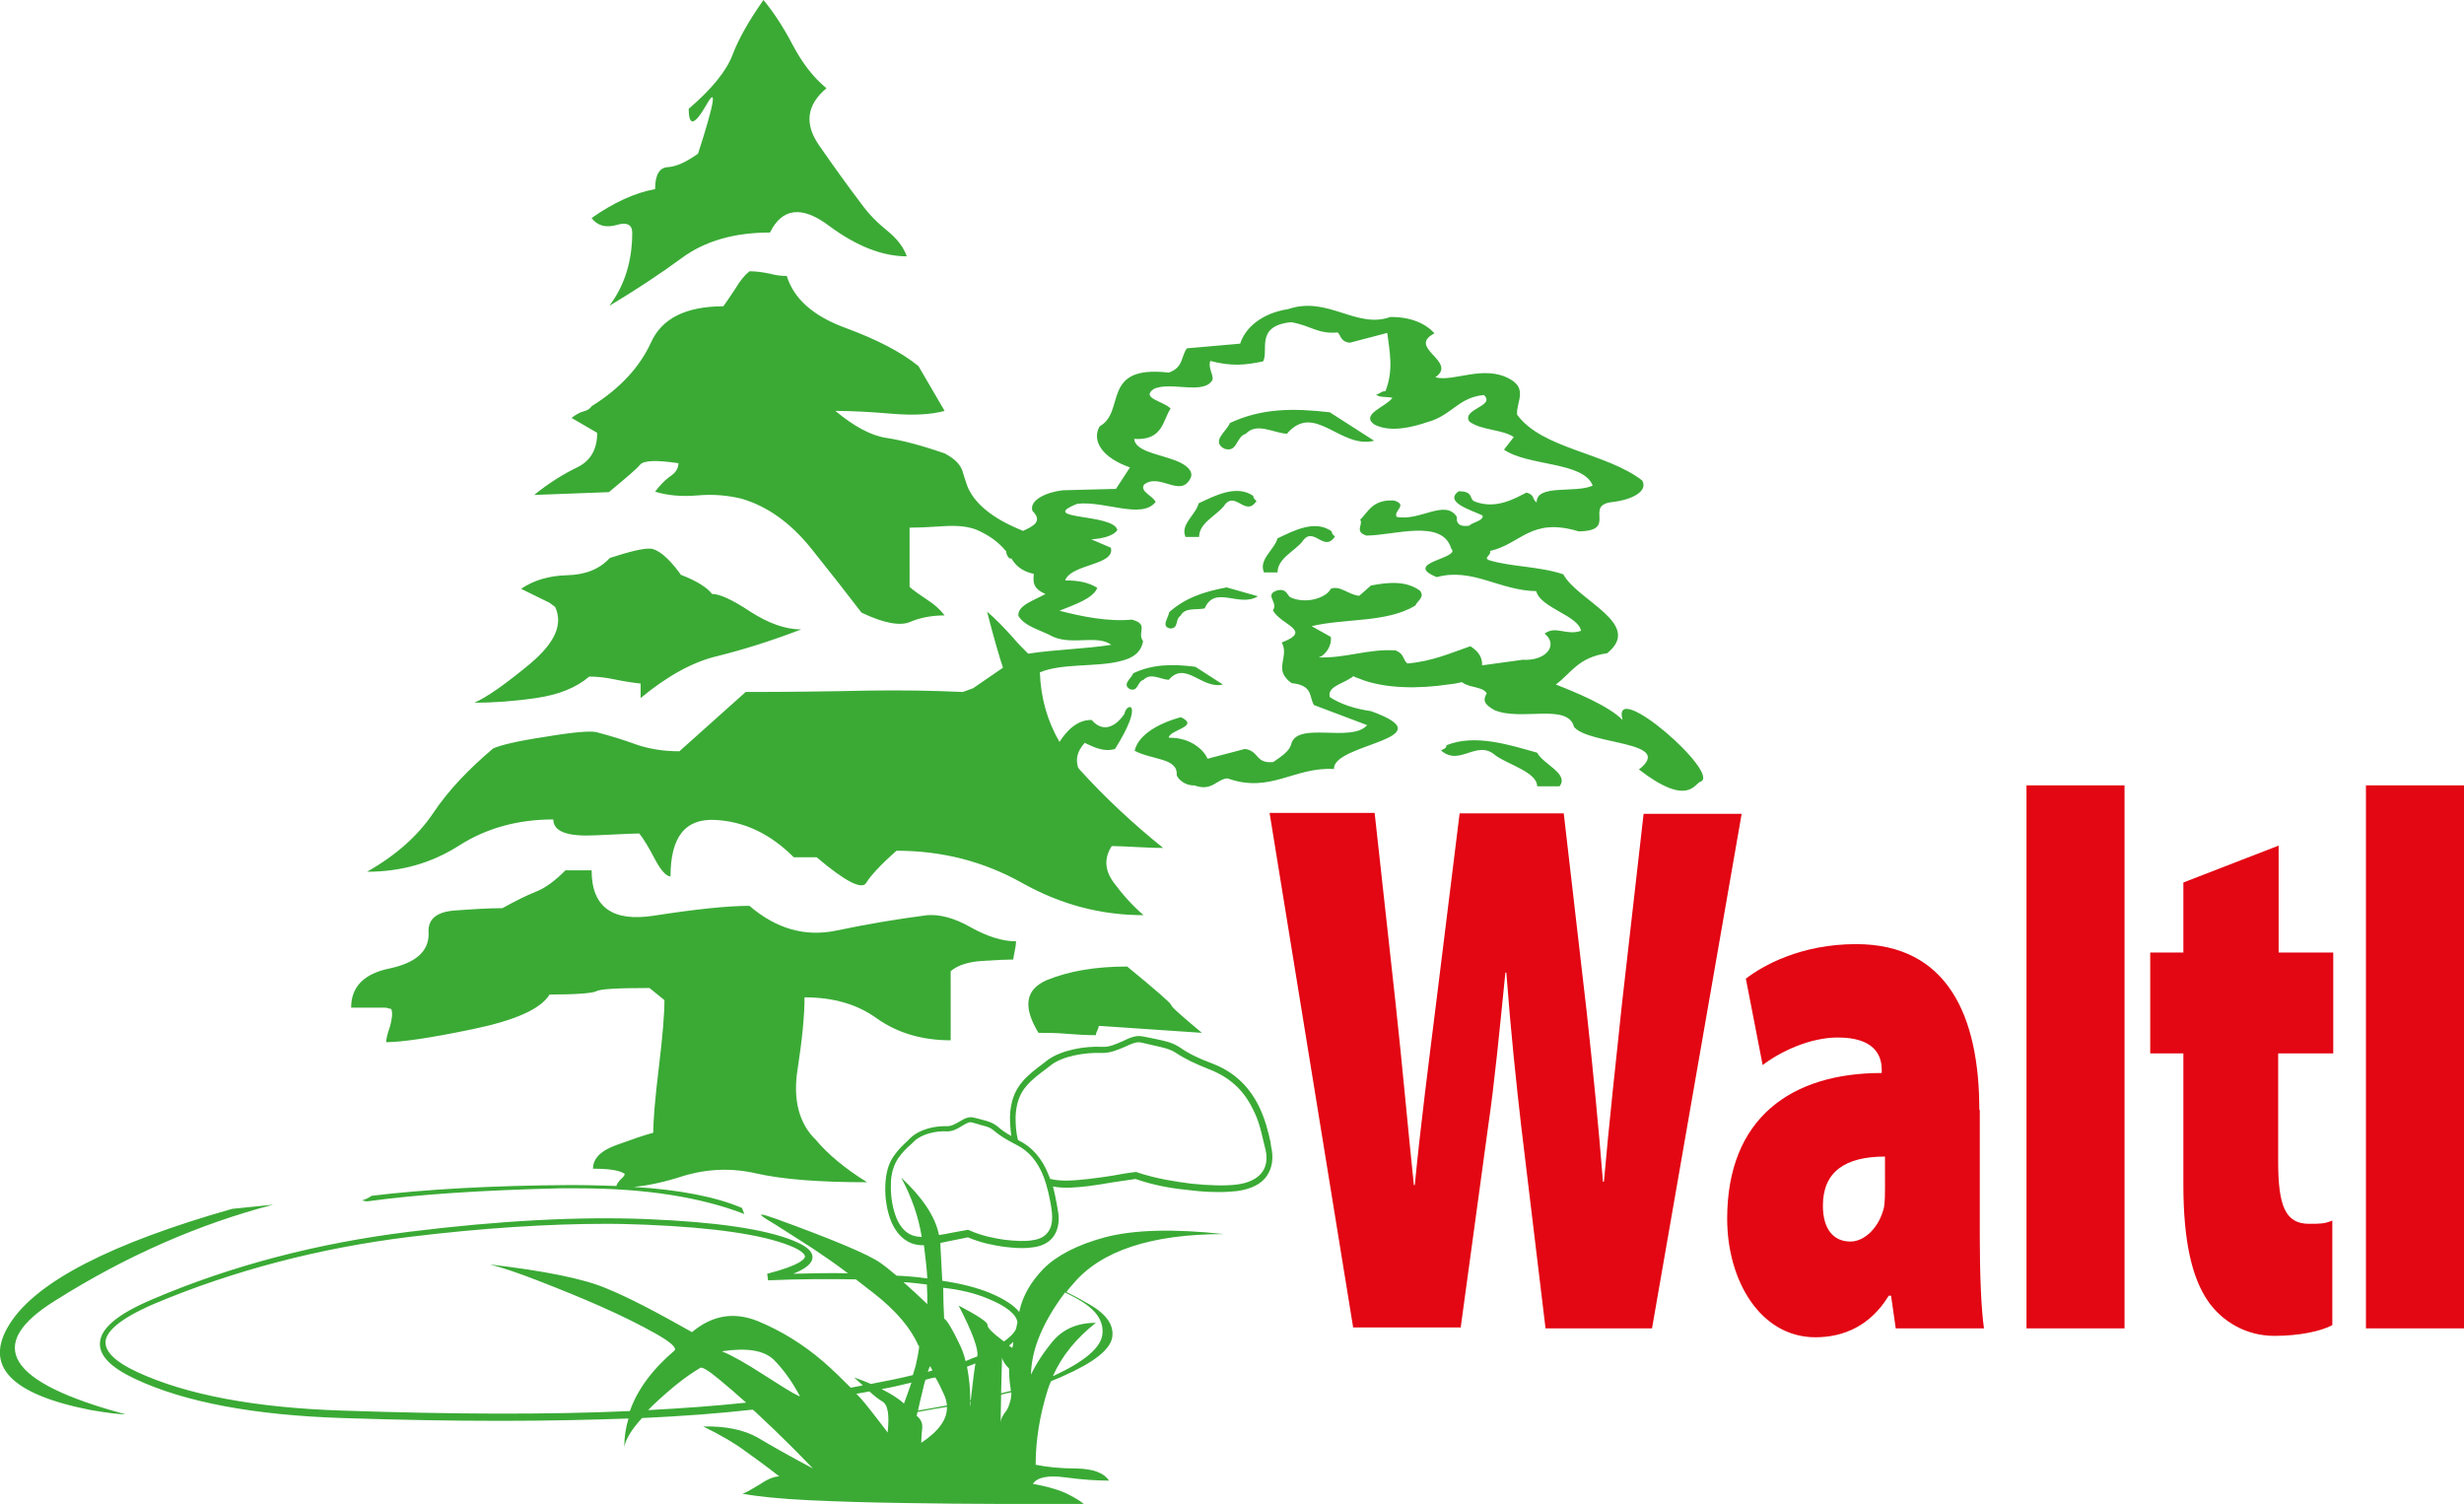
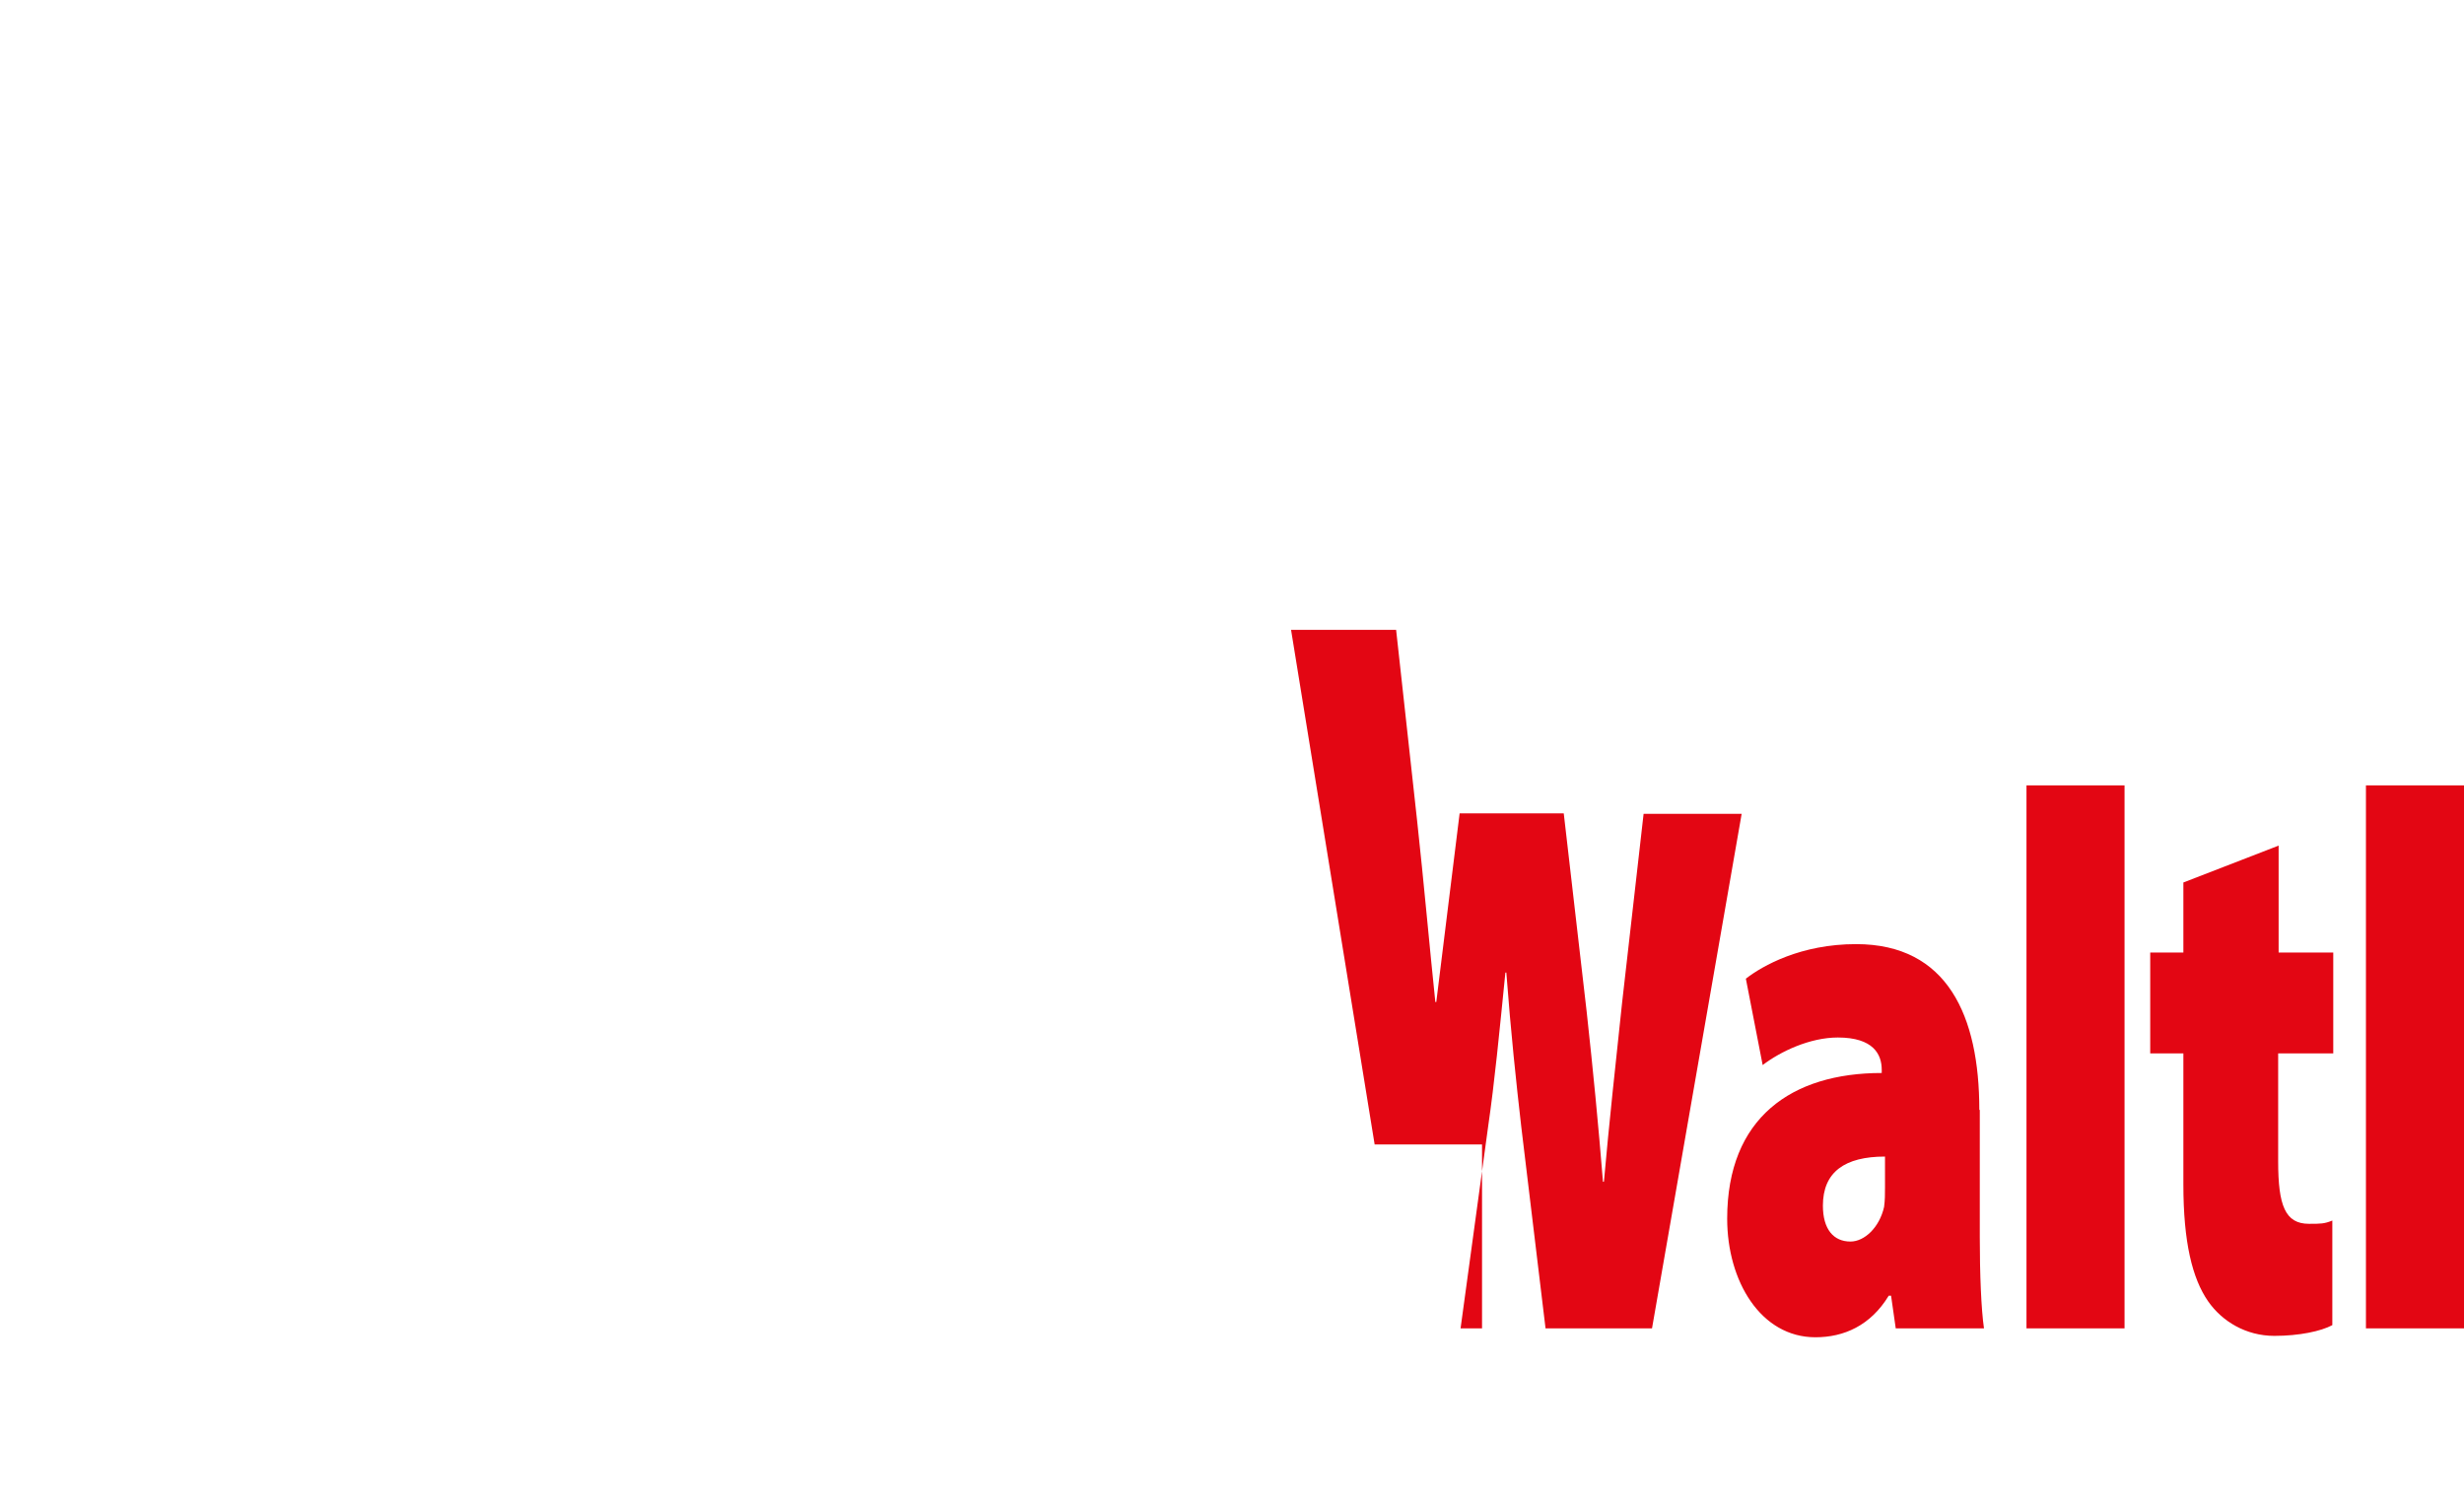
<svg xmlns="http://www.w3.org/2000/svg" version="1.1" id="Logo" x="0px" y="0px" viewBox="0 0 527.7 322.1" style="enable-background:new 0 0 527.7 322.1;" xml:space="preserve">
  <style type="text/css">
	.st0{fill:#3AAA35;}
	.st1{fill:#E30613;}
</style>
  <g id="Grafik">
    <g>
-       <path class="st0" d="M11.9,278.5c15.2-9.6,30.9-16.4,46.6-20.5l-8.8,0.9c-26,7.4-41.9,15.6-47.6,24.6s0.1,15.1,17.4,18.5    c3.6,0.6,6,0.9,7.4,0.9C1.5,296.1-3.5,288,11.9,278.5z M234.7,221.7c0-0.3,0.1-0.6,0.3-1s0.3-0.7,0.3-1l22.1,1.5    c-4.3-3.6-6.5-5.5-6.6-6c-0.1-0.4-3.3-3.2-9.4-8.2c-6.9,0-12.5,1-17.2,2.9c-4.6,2-5.2,5.7-1.8,11.3c1.7,0,3.8,0,6,0.2    C230.8,221.6,232.8,221.7,234.7,221.7z M83.8,216.1c0.3,0.8,0.2,2.1-0.3,3.8c-0.6,1.7-0.8,2.8-0.8,3.3c3.3,0,9.5-0.9,18.6-2.8    c9.1-1.9,14.5-4.3,16.4-7.4c5.8,0,9.2-0.3,10-0.7c0.8-0.5,4.6-0.7,11.4-0.7l3.2,2.6c0,3-0.4,7.8-1.2,14.4    c-0.8,6.6-1.2,11.3-1.2,14c-1.9,0.5-4.5,1.4-7.8,2.6c-3.4,1.2-5.1,2.9-5.1,5.1c3.3,0,5.6,0.3,6.8,1.1c0,0.3-0.3,0.7-1,1.3    c-0.4,0.5-0.7,0.9-0.8,1.3c-3.1-0.1-6.4-0.2-9.9-0.2c-16.6,0.1-30.9,0.9-42.5,2.3c-0.7,0.5-1.4,0.8-2.1,1c0.3,0.1,0.7,0.1,1.1,0.2    c10.8-1.5,24.7-2.4,41.3-2.8c1.3,0,2.7,0,4,0c14.3,0,26.2,1.9,35.5,5.5l-0.5-1.3c-5.4-2.3-13.2-3.9-23.2-4.5    c3.3-0.3,6.8-1.1,10.5-2.3c5.2-1.6,10.5-1.8,15.7-0.6c5.7,1.3,13.7,1.9,23.8,1.9c-4.7-2.9-8.4-6-11-9.1c-3.6-3.5-4.9-8.6-3.9-15    c1-6.5,1.5-11.6,1.5-15.5c6.2,0,11.4,1.5,15.6,4.6c4.3,3,9.5,4.6,15.7,4.6V208c1.5-1.3,3.8-2,6.7-2.2c3-0.2,5.2-0.3,6.7-0.3    c0-0.2,0.1-0.7,0.3-1.7c0.2-0.9,0.3-1.7,0.3-2.2c-2.9,0-6.1-1-9.7-3c-3.5-2-6.6-2.8-9.3-2.6c-6.3,0.8-12.8,1.9-19.5,3.3    c-6.7,1.4-12.9-0.4-18.6-5.3c-4.6,0-11.4,0.7-20.4,2.1c-8.9,1.4-13.4-1.8-13.4-9.7h-5.6c-2.2,2.2-4.3,3.8-6.4,4.6    c-2,0.8-4.4,2-7.1,3.5c-2.8,0-6.2,0.2-10.2,0.5c-4.1,0.3-5.9,2-5.6,5c0,3.8-2.8,6.2-8.3,7.4c-5.5,1.1-8.3,3.9-8.3,8.4h7.4    L83.8,216.1z M113.6,142.1c-5.3,4.4-9.3,7.2-12,8.4c4,0,8.4-0.3,13.2-1c4.8-0.7,8.6-2.2,11.4-4.6c1.7,0,3.5,0.2,5.4,0.6    c1.9,0.4,3.8,0.7,5.6,0.9v3.1c5.8-4.8,11.3-7.8,16.5-9c5.2-1.3,11.1-3.1,17.9-5.7c-3.4,0-7-1.3-10.9-3.8c-3.9-2.6-6.6-3.8-8.2-3.8    c-1.1-1.4-3.3-2.8-6.7-4.1l-0.4-0.6c-2.5-3.3-4.6-4.9-6.1-5s-4.4,0.6-8.7,2c-2.2,2.4-5.2,3.6-9.2,3.7c-3.9,0.1-7.1,1.1-9.8,2.9    l6.1,3l1.2,0.9C120.6,133.7,118.9,137.6,113.6,142.1z M132,48.2c2.2-0.7,3.4-0.1,3.4,1.6c0,6.1-1.6,11.3-4.9,15.7    c5.5-3.3,10.7-6.7,15.6-10.3c4.9-3.6,11.2-5.4,18.8-5.4c2.6-5.3,6.9-5.8,12.7-1.4c5.8,4.3,11.4,6.5,16.6,6.5    c-0.7-2-2.1-3.8-4.2-5.5c-2.1-1.7-4-3.6-5.5-5.7c-2.9-3.8-5.9-8-9.1-12.6c-3.2-4.6-2.6-8.7,1.6-12.2c-2.8-2.3-5.2-5.4-7.3-9.4    s-4.2-7.1-6.2-9.5c-3.1,4.4-5.3,8.3-6.6,11.7c-1.3,3.5-4.5,7.4-9.4,11.6c0,3.8,1.2,3.6,3.7-0.7c2.4-4.3,1.9-0.8-1.7,10.3    c-2.5,1.8-4.7,2.8-6.5,2.9c-1.8,0.1-2.7,1.7-2.7,4.7c-4.4,0.8-8.9,2.9-13.6,6.2C128,48.4,129.8,48.8,132,48.2z M272.1,244.6    c-0.5-2.2-1.1-4.9-2.6-7.9c-2.2-4.3-5.4-7.2-9.8-8.9c-3.2-1.2-5.2-2.2-7.2-3.6c-1.6-1-3.2-1.3-5.1-1.7c-0.8-0.2-1.6-0.3-2.5-0.5    c-1.6-0.4-3,0.3-4.5,1c-1.4,0.6-2.8,1.3-4.4,1.2c-3.7-0.2-8.7,0.7-11.6,2.8l-0.9,0.7c-1.6,1.2-3.2,2.4-4.5,3.9    c-1.8,2.1-2.6,4.5-2.7,7.6c0,1.4,0.1,2.7,0.3,4.1c-1.1-0.6-2-1.2-2.9-2c-1.1-0.9-2.2-1.2-3.4-1.5c-0.5-0.1-1-0.3-1.6-0.4    c-1.2-0.4-2.2,0.2-3.2,0.8c-0.9,0.5-1.7,1-2.7,1l0,0c-2.5-0.1-5.8,0.6-7.8,2.5l-0.6,0.6c-1.1,1-2.1,2-3,3.3    c-1.2,1.7-1.7,3.8-1.8,6.3c-0.1,2.9,0.4,5.6,1.3,7.8c1,2.3,2.5,3.9,4.4,4.6c0.8,0.3,1.7,0.4,2.6,0.4c0,0.1,0,0.2,0,0.2    c0.3,2.5,0.6,4.8,0.7,6.9c-2.1-0.3-4.3-0.5-6.6-0.6c-1.3-1.1-2.4-2-3.4-2.7c-2.5-1.8-10.1-5-22.5-9.5c-3.4-1.2-4-1.2-1.8,0.2    c2.2,1.3,5.4,3.4,9.8,6.2c2.4,1.6,5,3.4,7.5,5.3c-3.6-0.1-7.5,0-11.7,0.1c2.7-1.1,4-2.2,4.1-3.4c0.1-1.4-1.2-2.5-4.1-3.7    c-6.2-2.5-16.7-4-31.2-4.6s-31.7,0.3-51,2.7c-19.5,2.4-38,7.2-54.9,14.4c-7.6,3.2-11.3,6.3-11.4,9.5c-0.1,2.7,2.4,5.2,7.5,7.6    c10.6,5,25.6,7.8,44.5,8.4c12,0.4,23.2,0.6,33.8,0.6c9.8,0,18.9-0.2,27.4-0.5c-0.6,2-0.9,4-0.9,6.1c0.3-1.7,1.6-3.8,3.8-6.2    c8.6-0.4,16.6-1,23.7-1.8c0.2,0.2,0.4,0.3,0.6,0.5c2.8,2.6,5.4,5.1,7.8,7.5c2.4,2.4,3.9,4,4.5,4.6c-4.9-2.6-8.8-4.8-11.8-6.6    c-3-1.7-6.9-2.5-11.7-2.4c3.9,1.9,6.9,3.7,8.9,5.2c2.1,1.5,4.6,3.3,7.4,5.5c-1,0-2.4,0.5-4,1.6c-1.7,1-2.9,1.8-3.9,2.1    c3.2,0.6,8,1.1,14.3,1.4c6.4,0.3,13.2,0.5,20.4,0.6c7.3,0.1,14.4,0.2,21.4,0.2s12.6,0,17,0c-0.7-0.6-1.8-1.3-3.4-2.1    c-1.6-0.8-4.1-1.6-7.5-2.2c0.9-1.4,3.2-1.9,6.9-1.4s6.8,0.7,9.4,0.7c-1.1-1.7-3.4-2.5-6.9-2.6c-3.5,0-6.4-0.3-8.8-0.8    c0-5.3,0.9-10.7,2.6-16.1c0.2-0.6,0.4-1.2,0.7-1.8c0.9-0.4,1.8-0.7,2.6-1.1c6.6-2.9,10.1-5.7,10.5-8.3c0.4-2.6-1.2-4.9-4.8-7    c-1.7-1-3.4-1.9-5-2.7c0.4-0.6,0.9-1.1,1.4-1.7c5.9-7.1,16.7-10.7,32.3-10.7c-11-1.2-19.5-0.9-25.5,0.7    c-5.9,1.6-10.3,3.9-13.1,6.7c-2.8,2.9-4.5,5.9-5.2,9.2v0.1c-1.1-1.4-3.2-2.8-6.3-4.1c-2.7-1.1-6.1-2-10.2-2.6    c-0.1-2.7-0.3-5.2-0.4-7.6c0-0.2,0-0.3,0-0.5c0.9-0.2,1.9-0.4,2.9-0.6s2-0.4,3-0.6c2.8,1.2,5.5,1.7,7.6,2c1.5,0.2,2.9,0.3,4.1,0.3    c0.9,0,1.8-0.1,2.5-0.2c1.9-0.3,3.3-1.1,4.2-2.4c1-1.5,1.3-3.5,0.8-5.8l-0.1-0.6c-0.2-1.2-0.5-2.7-0.9-4.2    c2.4,0.5,5.2,0.2,7.8-0.1c1.6-0.2,3.3-0.5,5.1-0.8c1.6-0.2,3.2-0.5,4.8-0.7c4.3,1.5,8.4,2.1,11.6,2.4c2.3,0.3,4.5,0.4,6.4,0.4    c1.3,0,2.5-0.1,3.6-0.2c3.1-0.4,5.4-1.5,6.6-3.4c1.1-1.7,1.4-3.8,0.8-6.3L272.1,244.6z M228.1,276.8c0.8,0.4,1.6,0.8,2.5,1.3    c4,2.2,5.8,4.7,5.5,7.6s-3.7,5.8-10.3,8.9c-0.1,0-0.2,0.1-0.3,0.1c1.9-4.3,5-8.1,9.2-11.4c-3.9,0-6.9,1.3-9.1,3.8    c-2.1,2.5-3.7,5-4.8,7.3C220.9,289,223.3,283.2,228.1,276.8z M198.5,275.1c0.1,1.5,0.1,2.9,0.1,4.2c-1.9-1.8-3.5-3.3-5.1-4.7    C195.3,274.7,196.9,274.9,198.5,275.1z M138.8,302c0.4-0.4,0.7-0.7,1.1-1.1c3.8-3.6,7.1-6.2,10-7.9c0.3-0.4,1.7,0.4,4.1,2.4    c1.8,1.5,3.7,3.1,5.8,5C153.3,301.1,146.4,301.6,138.8,302z M171.1,299c-1.5-0.7-4-2.3-7.6-4.6c-3.7-2.4-6.7-4.1-8.9-5    c5.4-0.8,9-0.2,11.1,1.8c2,2,3.9,4.6,5.6,7.8C171.2,299,171.1,299,171.1,299z M190.1,306.8L190.1,306.8c-0.3-0.4-1.4-1.9-3.3-4.3    c-1-1.3-2.1-2.7-3.4-4c1-0.2,1.9-0.3,2.8-0.5c1.1,1,2,1.7,2.7,2.1C190.2,300.8,190.5,303.1,190.1,306.8    C190.2,307,190.3,307,190.1,306.8z M193.6,300.6c-1.3-1.2-3-2.2-4.8-3.1c2.3-0.4,4.4-0.9,6.4-1.4    C194.6,297.8,194.1,299.3,193.6,300.6z M195.5,294.5c-2.8,0.7-5.8,1.3-9,1.9c-1.3-0.6-2.5-1-3.6-1.4c0.7,0.6,1.3,1.2,1.9,1.7    c-0.8,0.2-1.7,0.3-2.6,0.5c-1.8-1.8-3.7-3.7-5.9-5.6c-4.3-3.7-9-6.6-14.1-8.7c-5.1-2-9.7-1.2-14,2.4c-7.6-4.3-13.7-7.5-18.4-9.4    c-4.7-2-13-3.7-24.9-5.1c2.4,0.6,5.8,1.7,10.4,3.5s9.1,3.6,13.6,5.6s8.3,3.9,11.5,5.7c3.2,1.8,4.5,3,4.1,3.6    c-4.8,4.1-8,8.4-9.6,13c-17.7,0.8-38.3,0.7-61.6-0.1c-18.7-0.6-33.5-3.4-44-8.3c-4.5-2.1-6.7-4.2-6.7-6.3c0-1.8,1.9-4.6,10.5-8.3    c16.9-7.1,35.2-11.9,54.6-14.3c15.6-1.9,29.7-2.8,42.2-2.8c3,0,5.8,0.1,8.6,0.2c14.4,0.6,24.7,2.1,30.7,4.5c3,1.2,3.2,2.1,3.2,2.3    c0,0.4-0.7,1.8-8.1,3.7l0.2,1.4c6.9-0.3,13.2-0.3,18.8-0.2c1.3,1,2.6,2,4,3.1c4.7,3.7,7.8,7.4,9.4,11.1c0.3-0.3,0.1,1.2-0.6,4.3    C195.9,293.2,195.7,293.9,195.5,294.5z M197.3,309c0-1.1,0.1-2.2,0.2-3.1c0.1-1-0.2-1.9-1.2-2.7c0,0,0.1-0.3,0.2-0.8    c2.2-0.4,4.3-0.8,6.3-1.1C202.9,303.9,201.1,306.5,197.3,309z M207.7,301.3c0-0.4,0-0.7,0-1.1h0.1    C207.8,300.6,207.8,300.9,207.7,301.3z M207.9,299.9h-0.1c0-2.7-0.3-5.1-0.7-7.2c0.6-0.2,1.3-0.5,1.8-0.7    C208.6,293.8,208.3,296.4,207.9,299.9z M216.2,300.6c-0.2,0.7-0.5,1.4-1.1,2.1c-0.5,0.7-0.8,1.4-0.8,2l0.1-6    c0.7-0.2,1.5-0.4,2.2-0.5C216.6,299,216.5,299.8,216.2,300.6z M214.4,298.4l0.2-7.7c0.1,0.7,0.6,1.5,1.5,2.4c0,1.4,0.1,2.7,0.3,4    c0,0.3,0.1,0.5,0.1,0.8C215.9,298,215.2,298.2,214.4,298.4z M216.8,288.7c-0.2-0.2-0.5-0.3-0.7-0.5c0.3-0.3,0.6-0.5,0.9-0.8    C217,287.9,216.9,288.3,216.8,288.7z M211.5,278.1c4,1.6,6.2,3.4,6.4,5.1c-0.1,0.5-0.2,1-0.3,1.4c-0.4,0.9-1.3,1.8-2.6,2.7    c-2.4-1.8-3.6-3-3.5-3.5c0.1-0.6-2-2-6.2-4.2c3,5.8,4.3,9.4,4,10.9c-0.8,0.3-1.6,0.6-2.5,1c-0.3-1.2-0.7-2.4-1.2-3.4    c-1.6-3.4-2.8-5.4-3.4-5.7c-0.1-2.3-0.2-4.5-0.2-6.6C205.7,276.2,208.9,277,211.5,278.1z M202.1,298.5c0.4,0.8,0.6,1.6,0.7,2.5    c-2,0.4-4,0.7-6.2,1.1c0.2-0.9,0.5-2.3,1-4.3c0.2-0.9,0.4-1.7,0.6-2.3c0.7-0.2,1.4-0.4,2.1-0.5C200.8,295.7,201.4,297,202.1,298.5    z M198.7,293.8c0.3-0.9,0.5-1.3,0.5-1.2c0.1,0.1,0.2,0.4,0.5,0.9C199.4,293.6,199,293.7,198.7,293.8z M224.5,263.8    c-0.7,1-1.8,1.6-3.3,1.8c-1.6,0.3-3.7,0.2-6.2-0.1c-2-0.3-4.7-0.8-7.4-2l-0.2-0.1h-0.2c-1.1,0.2-2.2,0.4-3.3,0.6    c-1,0.2-1.9,0.4-2.8,0.5c-0.8-4-3.6-8.1-8.1-12.3c2.2,4.1,3.7,8.3,4.4,12.7c-0.7,0-1.3-0.1-1.9-0.3c-1.5-0.5-2.7-1.8-3.5-3.7    c-0.8-2-1.3-4.6-1.2-7.3c0-2.2,0.6-4.1,1.6-5.6c0.8-1.1,1.7-2.1,2.8-3l0.6-0.6c1.7-1.6,4.7-2.2,6.8-2.1c1.4,0.1,2.5-0.6,3.5-1.2    c0.8-0.5,1.5-0.9,2.1-0.7s1.2,0.3,1.7,0.5c1.2,0.3,2.1,0.5,2.9,1.2c1.4,1.2,2.8,2,4.9,3.1c2.6,1.3,4.5,3.5,5.8,6.8    c0.9,2.4,1.3,4.6,1.6,6.3l0.1,0.7C225.5,261.1,225.3,262.7,224.5,263.8z M270.4,250.9c-1,1.5-3,2.5-5.6,2.8s-5.8,0.2-9.7-0.2    c-3.1-0.4-7.3-1-11.5-2.4l-0.2-0.1h-0.2c-1.7,0.2-3.4,0.5-5,0.8c-1.8,0.3-3.5,0.5-5.1,0.7c-2.8,0.3-5.7,0.6-8.1,0h-0.1    c-0.1-0.3-0.2-0.6-0.3-0.8c-1.4-3.6-3.6-6.1-6.5-7.5c0,0-0.1,0-0.1-0.1c-0.4-1.5-0.5-3.2-0.5-4.9c0.1-2.7,0.8-4.9,2.4-6.7    c1.2-1.4,2.7-2.5,4.3-3.7l0.9-0.7c2.6-2,7.4-2.7,10.7-2.6c2,0.1,3.6-0.7,5.1-1.3c1.3-0.6,2.5-1.2,3.6-0.9c0.9,0.2,1.8,0.4,2.6,0.6    c1.8,0.4,3.3,0.7,4.6,1.5c2.1,1.4,4.2,2.4,7.5,3.7c4,1.6,7,4.2,9,8.2c1.5,2.8,2,5.5,2.5,7.6l0.2,0.8    C271.5,247.8,271.3,249.6,270.4,250.9z M347.5,154.2c-2.9-3-10.2-6-14.3-7.6c3.3-2.4,4.7-5.8,11-6.7c7.8-6.3-6.3-11.2-9.4-16.9    c-5-1.7-11.2-1.6-15.8-3c-1.5-0.5,0.5-1.1,0.1-2c6.7-1.5,8.7-7.3,19-4.2c8.6-0.1,0.8-5.7,7.4-6.3c3.5-0.4,7.6-2.1,6.2-4.6    c-7.8-6-21.4-6.7-26.8-14.1c-0.2-2.6,2.3-5.5-1.5-7.6c-5.6-3.2-12.2,0.7-16-0.4c4.9-3.4-6.2-6.3-0.2-9.4c-1.8-2.1-5.2-3.6-9.5-3.5    c-7.2,2.6-13.4-4.6-21.8-1.7c-5.9,0.9-9.3,4.2-10.3,7.4l-11.4,1c-1.3,1.7-0.7,4.1-3.9,5.2c-14.7-1.7-9.1,8.4-14.8,11.5    c-1.8,3.2,0.7,6.8,6.5,8.8l-3,4.6l-11.4,0.3c-3.5,0.4-7.2,2.1-6.5,4.4c2.2,2.2,0.4,3.2-2,4.3c-0.2-0.1-0.5-0.2-0.7-0.3    c-6-2.5-9.7-5.6-11.2-9.2c-0.3-0.9-0.7-2-1.1-3.4c-0.5-1.4-1.7-2.6-3.8-3.7c-4.9-1.7-9.1-2.8-12.4-3.3c-3.4-0.5-7-2.5-11-5.8    c3.3,0,7.3,0.2,12,0.6s8.5,0.2,11.4-0.6l-5.6-9.6c-3.7-3-8.9-5.7-15.7-8.2s-11-6.2-12.5-11.1c-1,0-2.2-0.1-3.7-0.5    c-1.4-0.3-2.9-0.5-4.3-0.5c-1,0.8-2,2-3,3.7c-1.1,1.6-1.9,2.9-2.6,3.8c-8,0-13.2,2.6-15.5,7.8c-2.4,5.2-6.6,9.8-12.7,13.6    c-0.3,0.5-0.9,0.9-1.7,1.1c-0.8,0.2-1.7,0.7-2.6,1.4l5.5,3.2c0,3.5-1.4,6-4.3,7.4s-6,3.3-9.2,5.9l16-0.6c3.6-3,5.9-4.9,6.7-5.9    c0.8-0.9,3.5-1,8.2-0.3c0,1.1-0.6,2.1-1.9,2.9c-1.2,0.9-2.2,2-3.1,3.2c2.6,0.8,5.6,1.1,9.1,0.8c3.4-0.3,6.5,0,9.4,0.7    c5.5,1.6,10.4,5.1,14.8,10.5c4.4,5.5,8,10.1,10.9,13.9c4.8,2.3,8.3,2.9,10.4,2c2.1-0.9,4.6-1.4,7.4-1.4c-1-1.3-2.2-2.4-3.8-3.4    c-1.5-1-2.8-1.9-3.7-2.7V113c1.9,0,4.3-0.1,7.1-0.3c2.9-0.2,5.2,0,7.1,0.7c2.6,1.1,4.8,2.6,6.5,4.7c0,0.5,0.2,1,0.7,1.5    c0.1,0,0.2,0,0.4,0c0.1,0.1,0.1,0.2,0.2,0.3c1,1.6,2.6,2.6,4.6,3c-0.1,1.5-0.4,3.1,2.5,4.3c-2.4,1.4-6,2.4-5.8,4.7    c1.4,2.3,4.5,2.9,7.5,4.5c4.2,1.8,9.4-0.5,12.4,1.7c-5.7,0.9-12.1,1-17.8,1.9c-1.2-1.2-2.3-2.3-3.3-3.5c-1.9-2.1-3.7-4-5.5-5.5    c1.5,5.9,2.7,9.9,3.4,12l-6.4,4.4l-2.2,0.8c-6.5-0.3-13.1-0.4-20-0.3c-9.4,0.2-18.2,0.3-26.5,0.3l-14.2,12.7    c-3.4,0-6.4-0.5-9.1-1.4c-2.7-1-5.6-1.9-8.7-2.7c-1.3-0.3-5,0-10.9,1c-6,0.9-9.7,1.8-11.2,2.5c-5.2,4.4-9.6,9-12.8,13.8    c-3.3,4.9-8,9.1-14.2,12.6c7.4,0,13.9-1.9,19.7-5.6c5.8-3.7,12.5-5.6,20.2-5.6c0,2.6,3,3.7,9,3.4c6-0.3,9.1-0.4,9.4-0.4    c0.9,1.1,2,2.9,3.3,5.4s2.5,3.8,3.4,3.8c0-8.4,3.1-12.4,9.5-12.1c6.3,0.3,11.9,3,16.9,8h4.9c6.1,5.2,9.7,7,10.6,5.5    c0.9-1.5,3.1-3.9,6.5-6.9c9.8,0,18.7,2.3,26.9,6.9c8.2,4.6,16.8,6.9,26,6.9c-2.3-2-4.4-4.3-6.4-7c-1.9-2.6-2.1-5.2-0.4-7.8    c1.4,0,3.1,0.1,5.1,0.2c2,0.1,3.9,0.2,5.9,0.2c-6.2-5-12.3-10.6-17.9-16.8c-0.1-0.1-0.2-0.3-0.3-0.4c-0.5-1.6-0.4-3.3,1.4-5.3    c2.1,1,4.2,2,6.5,1.3c6.4-10.2,2.5-10.1,2-7.5c-1.9,2.8-4.6,4.1-7,1.3c-3-0.1-5.3,2.2-6.9,4.7c-2.6-4.5-4-9.4-4.2-14.9    c4.7-2,12.2-1.1,17.2-2.4c2.6-0.6,4.5-1.8,4.9-4.3c-1.4-1.9,1.4-3.6-2.4-4.6c-5.1,0.5-10.9-0.7-15.5-1.9c3.2-1.3,7.2-2.6,8.1-4.9    c-1.9-1.2-4.2-1.6-6.9-1.6c1.4-3.6,10.8-3.2,9.8-7l-4.2-1.8c2-0.1,4.7-0.6,5.6-2c-0.9-3.6-17.4-2.1-8.6-5.6    c5.9-0.7,13.8,3.4,16.8-0.4c-0.7-1.4-3.4-2.2-2.5-3.7c3.3-2.6,7.6,2.7,9.8-1.1c1.3-1.9-1.3-3.6-4-4.4c-3.1-1.1-7.7-1.8-7.9-4.3    c6.2,0.4,6.1-4,7.8-6.5c-1.5-1.6-6.5-2.2-3.6-4.2c3.6-1.7,10.8,1.4,12.6-2c0.1-1.3-1-2.5-0.5-4c4.6,1.2,7.4,0.9,11.3,0.1    c1.3-2.3-1.8-7.6,6-8.4c4.2,0.7,5.7,2.6,10,2.2c0.7,0.7,0.6,2,2.6,2.2l8-2.1c0.5,4,1.4,8-0.4,12.5c-0.8-0.1-1.2,0.6-2,0.7    c0.7,0.7,2.3,0.4,3.5,0.7c-1.3,1.9-6.9,3.5-3.9,5.7c3.4,1.8,8.2,0.6,11.4-0.5c5.2-1.4,6.6-5.3,12.1-5.8c2.6,2.4-4.9,3-3.1,5.7    c2.6,1.9,6.9,1.6,9.5,3.3l-2.1,2.7c5.2,3.6,17,2.5,19,7.7c-3.6,1.7-12.1-0.4-12,3.6c-1.1-0.7-0.3-1.6-2.2-2.1    c-2.4,1.2-6.5,3.7-11.1,1.9c-1.1-0.5-0.3-1.6-2.2-2.1l-1.2-0.1c-3.3,2.4,2.9,4.1,5.1,5.2c0.3,1.1-2,1.4-2.9,2.2    c-2.4,0.3-2.7-0.8-2.6-1.9c-2.5-3.9-7.9,1-12.9,0c-0.7-1.4,2.5-2.5-0.5-3.5c-4.7-0.3-5.6,2.5-7.3,4.1c0.7,1.1-1.3,2.5,1.3,3.4    c5.9,0,16.3-3.7,18.2,2.8c2.2,2.1-10.7,3-3.1,6.1c7.6-2.1,13.5,2.9,21.3,3c0.9,3.6,9,5.2,9.6,8.5c-3.2,1.1-5.4-1.2-7.8,0.6    c3,2.4,0.4,5.9-4.7,5.6l-8.7,1.2c0.1-1.5-0.6-2.9-2.5-4.1c-4.4,1.5-8,3.2-13.5,3.7c-1.1-1-0.6-2-2.5-2.8    c-5.8-0.4-10.7,1.7-16.5,1.5c1.6-0.5,2.9-2.7,2.6-4.4l-4.1-2.3c7.1-1.7,16.1-0.7,22.2-4.4c0.5-1.1,2.1-1.8,1-3.2    c-3-2.2-6.9-1.8-10.5-1.1l-2.5,2.2c-2.3-0.2-4.1-2.3-6.1-1.5c-0.9,1.9-5.3,3.4-8.7,1.8c-0.7-0.5-0.7-1.8-2.6-1.5    c-3.2,0.9,0.2,2.6-1.1,4.3c1.7,3.2,8.7,4.3,1.9,6.9c1.3,2.4-0.5,4.5,0.3,6.6c0.3,0.7,0.8,1.4,1.8,2.1c4.7,0.5,3.7,2.9,4.8,4.7    l11.4,4.3c-3.4,3.9-15.2-1-16.3,4.2c-0.5,1.5-2.1,2.5-3.8,3.7c-3.9,0.4-3-2.4-6.1-2.8l-8,2.1c-0.7-1.8-3.6-4.6-8.3-4.5    c0.1-1.7,6.8-2.4,2.6-4.4c-5.2,1.4-9.2,4-9.9,7.2c3.8,2,9.3,1.5,9,5.2c0.3,0.9,1.8,2.3,3.8,2.2c3.8,1.4,4.8-1.4,7.1-1.5    c9.2,3.3,14.2-2.5,22.8-2c-0.4-5.5,24.6-6.4,7.9-12.4c-3.5-0.5-6.5-1.5-8.8-3c-0.6-2.2,2.6-2.8,4.5-4.1c0.2-0.1,0.4-0.2,0.5-0.4    c0.4,0.2,0.8,0.4,1.2,0.5c5.5,2.3,13.1,2.2,19.1,1.3c1.1-0.1,2.1-0.3,3-0.5c0.5,0.4,1.1,0.6,1.7,0.8c1.5,0.4,3.1,0.6,3.6,1.6    c-0.9,1.5-0.5,2.4,1.7,3.6c5.7,2.4,15.7-1.6,17,3.6c3.3,3.9,21.7,3,13.9,9.1c10.5,8.1,11.9,3,13.2,2.6    C368.7,165.7,344.9,144.9,347.5,154.2z M294.3,94.4l-9.5-6.1c-7.8-0.9-14.6-0.9-21.4,2.3c-0.7,1.8-4.1,3.9-1.2,5.5    c2.9,0.9,2.4-2.5,4.6-3.2c2.4-2.5,5.8-0.2,8.8,0C281.5,86,287,96.2,294.3,94.4z M242,147.6c1.8,0.6,1.5-1.6,2.9-2    c1.5-1.6,3.6-0.1,5.4,0c3.6-4.2,7.1,2.1,11.6,1l-5.9-3.8c-4.8-0.6-9.1-0.6-13.3,1.4C242.3,145.3,240.2,146.6,242,147.6z     M250.6,134.6c1.9,0,1-1.9,2.2-2.7c1-1.9,3.4-1.2,5.2-1.6c2.2-5.1,7.4-0.1,11.4-2.6l-6.7-1.9c-4.8,0.9-8.8,2.2-12.3,5.3    C250.2,132.4,248.6,134.2,250.6,134.6z M253.9,115h2.9c0-3,3.6-4.5,5.3-6.6c2.4-3.6,4.6,2.5,7-1.1c-0.2-0.2-0.7-0.5-0.7-1.1    c-3.6-2.5-8.3,0-11.7,1.6C256.1,110.3,252.7,112.3,253.9,115z M273.6,115.3c-0.7,2.5-4.1,4.5-2.9,7.3h2.9c0-3,3.6-4.5,5.3-6.6    c2.4-3.6,4.6,2.5,7-1.1c-0.2-0.2-0.7-0.5-0.7-1.1C281.6,111.2,277,113.7,273.6,115.3z M329.2,161.2c-5.7-1.6-13.3-4.1-19.4-1.6    c0,0.7-0.8,0.9-1.2,1.1c4,3.6,7.7-2.5,11.7,1.1c2.8,2,8.9,3.6,8.9,6.6h4.8C336.1,165.7,330.5,163.7,329.2,161.2z" />
-     </g>
+       </g>
  </g>
-   <path id="Waltl" class="st1" d="M312.8,284.5l5.9-43.2c1.4-9.6,2.4-20.1,3.7-33h0.2c1,13.1,2.1,23.4,3.2,33l5.2,43.2h22.8L373,174.3  h-21l-4.6,40.4c-1.4,13.1-2.8,26-3.9,38.4h-0.2c-1-12.4-2.1-23.7-3.5-36.5l-4.9-42.4h-22.3l-5,40.4c-1.7,13.6-3.4,26.8-4.6,39.2  h-0.2c-1.2-11.4-2.5-26-3.9-38.8l-4.5-40.9h-22.5l17.9,110.2h23V284.5z M423.9,237.7c0-20.1-6.8-35.5-26.4-35.5  c-11.8,0-20,4.6-23.6,7.4l3.6,18.5c3.8-2.9,10.1-5.9,16.1-5.9c7.6,0,9.4,3.6,9.4,6.9v0.7c-19.3,0-33.1,9.6-33.1,31.2  c0,13.4,7.2,25.4,18.9,25.4c6.1,0,11.8-2.5,15.7-8.9h0.5l1,7h18.9c-0.6-4.1-0.9-11.6-0.9-19.6v-27.2H423.9z M403.7,254.2  c0,1.5,0,2.9-0.2,4.3c-1,4.4-4.2,7.4-7.2,7.4c-3.6,0-5.9-2.6-5.9-7.7c0-7.2,4.7-10.5,13.3-10.5L403.7,254.2L403.7,254.2z M434,284.5  h21V168.2h-21V284.5L434,284.5z M467.6,189v15h-7.1v21.6h7.1v28.1c0,12.3,1.9,20.1,5.3,25c3,4.3,8.1,7.4,14.2,7.4  c5.3,0,10-1,12.4-2.3v-22.4c-1.7,0.7-2.5,0.7-5,0.7c-5.1,0-6.6-3.9-6.6-13.4v-23.1h11.8V204H488v-22.9L467.6,189L467.6,189z   M506.7,284.5h21V168.2h-21V284.5L506.7,284.5z" />
+   <path id="Waltl" class="st1" d="M312.8,284.5l5.9-43.2c1.4-9.6,2.4-20.1,3.7-33h0.2c1,13.1,2.1,23.4,3.2,33l5.2,43.2h22.8L373,174.3  h-21l-4.6,40.4c-1.4,13.1-2.8,26-3.9,38.4h-0.2c-1-12.4-2.1-23.7-3.5-36.5l-4.9-42.4h-22.3l-5,40.4h-0.2c-1.2-11.4-2.5-26-3.9-38.8l-4.5-40.9h-22.5l17.9,110.2h23V284.5z M423.9,237.7c0-20.1-6.8-35.5-26.4-35.5  c-11.8,0-20,4.6-23.6,7.4l3.6,18.5c3.8-2.9,10.1-5.9,16.1-5.9c7.6,0,9.4,3.6,9.4,6.9v0.7c-19.3,0-33.1,9.6-33.1,31.2  c0,13.4,7.2,25.4,18.9,25.4c6.1,0,11.8-2.5,15.7-8.9h0.5l1,7h18.9c-0.6-4.1-0.9-11.6-0.9-19.6v-27.2H423.9z M403.7,254.2  c0,1.5,0,2.9-0.2,4.3c-1,4.4-4.2,7.4-7.2,7.4c-3.6,0-5.9-2.6-5.9-7.7c0-7.2,4.7-10.5,13.3-10.5L403.7,254.2L403.7,254.2z M434,284.5  h21V168.2h-21V284.5L434,284.5z M467.6,189v15h-7.1v21.6h7.1v28.1c0,12.3,1.9,20.1,5.3,25c3,4.3,8.1,7.4,14.2,7.4  c5.3,0,10-1,12.4-2.3v-22.4c-1.7,0.7-2.5,0.7-5,0.7c-5.1,0-6.6-3.9-6.6-13.4v-23.1h11.8V204H488v-22.9L467.6,189L467.6,189z   M506.7,284.5h21V168.2h-21V284.5L506.7,284.5z" />
</svg>